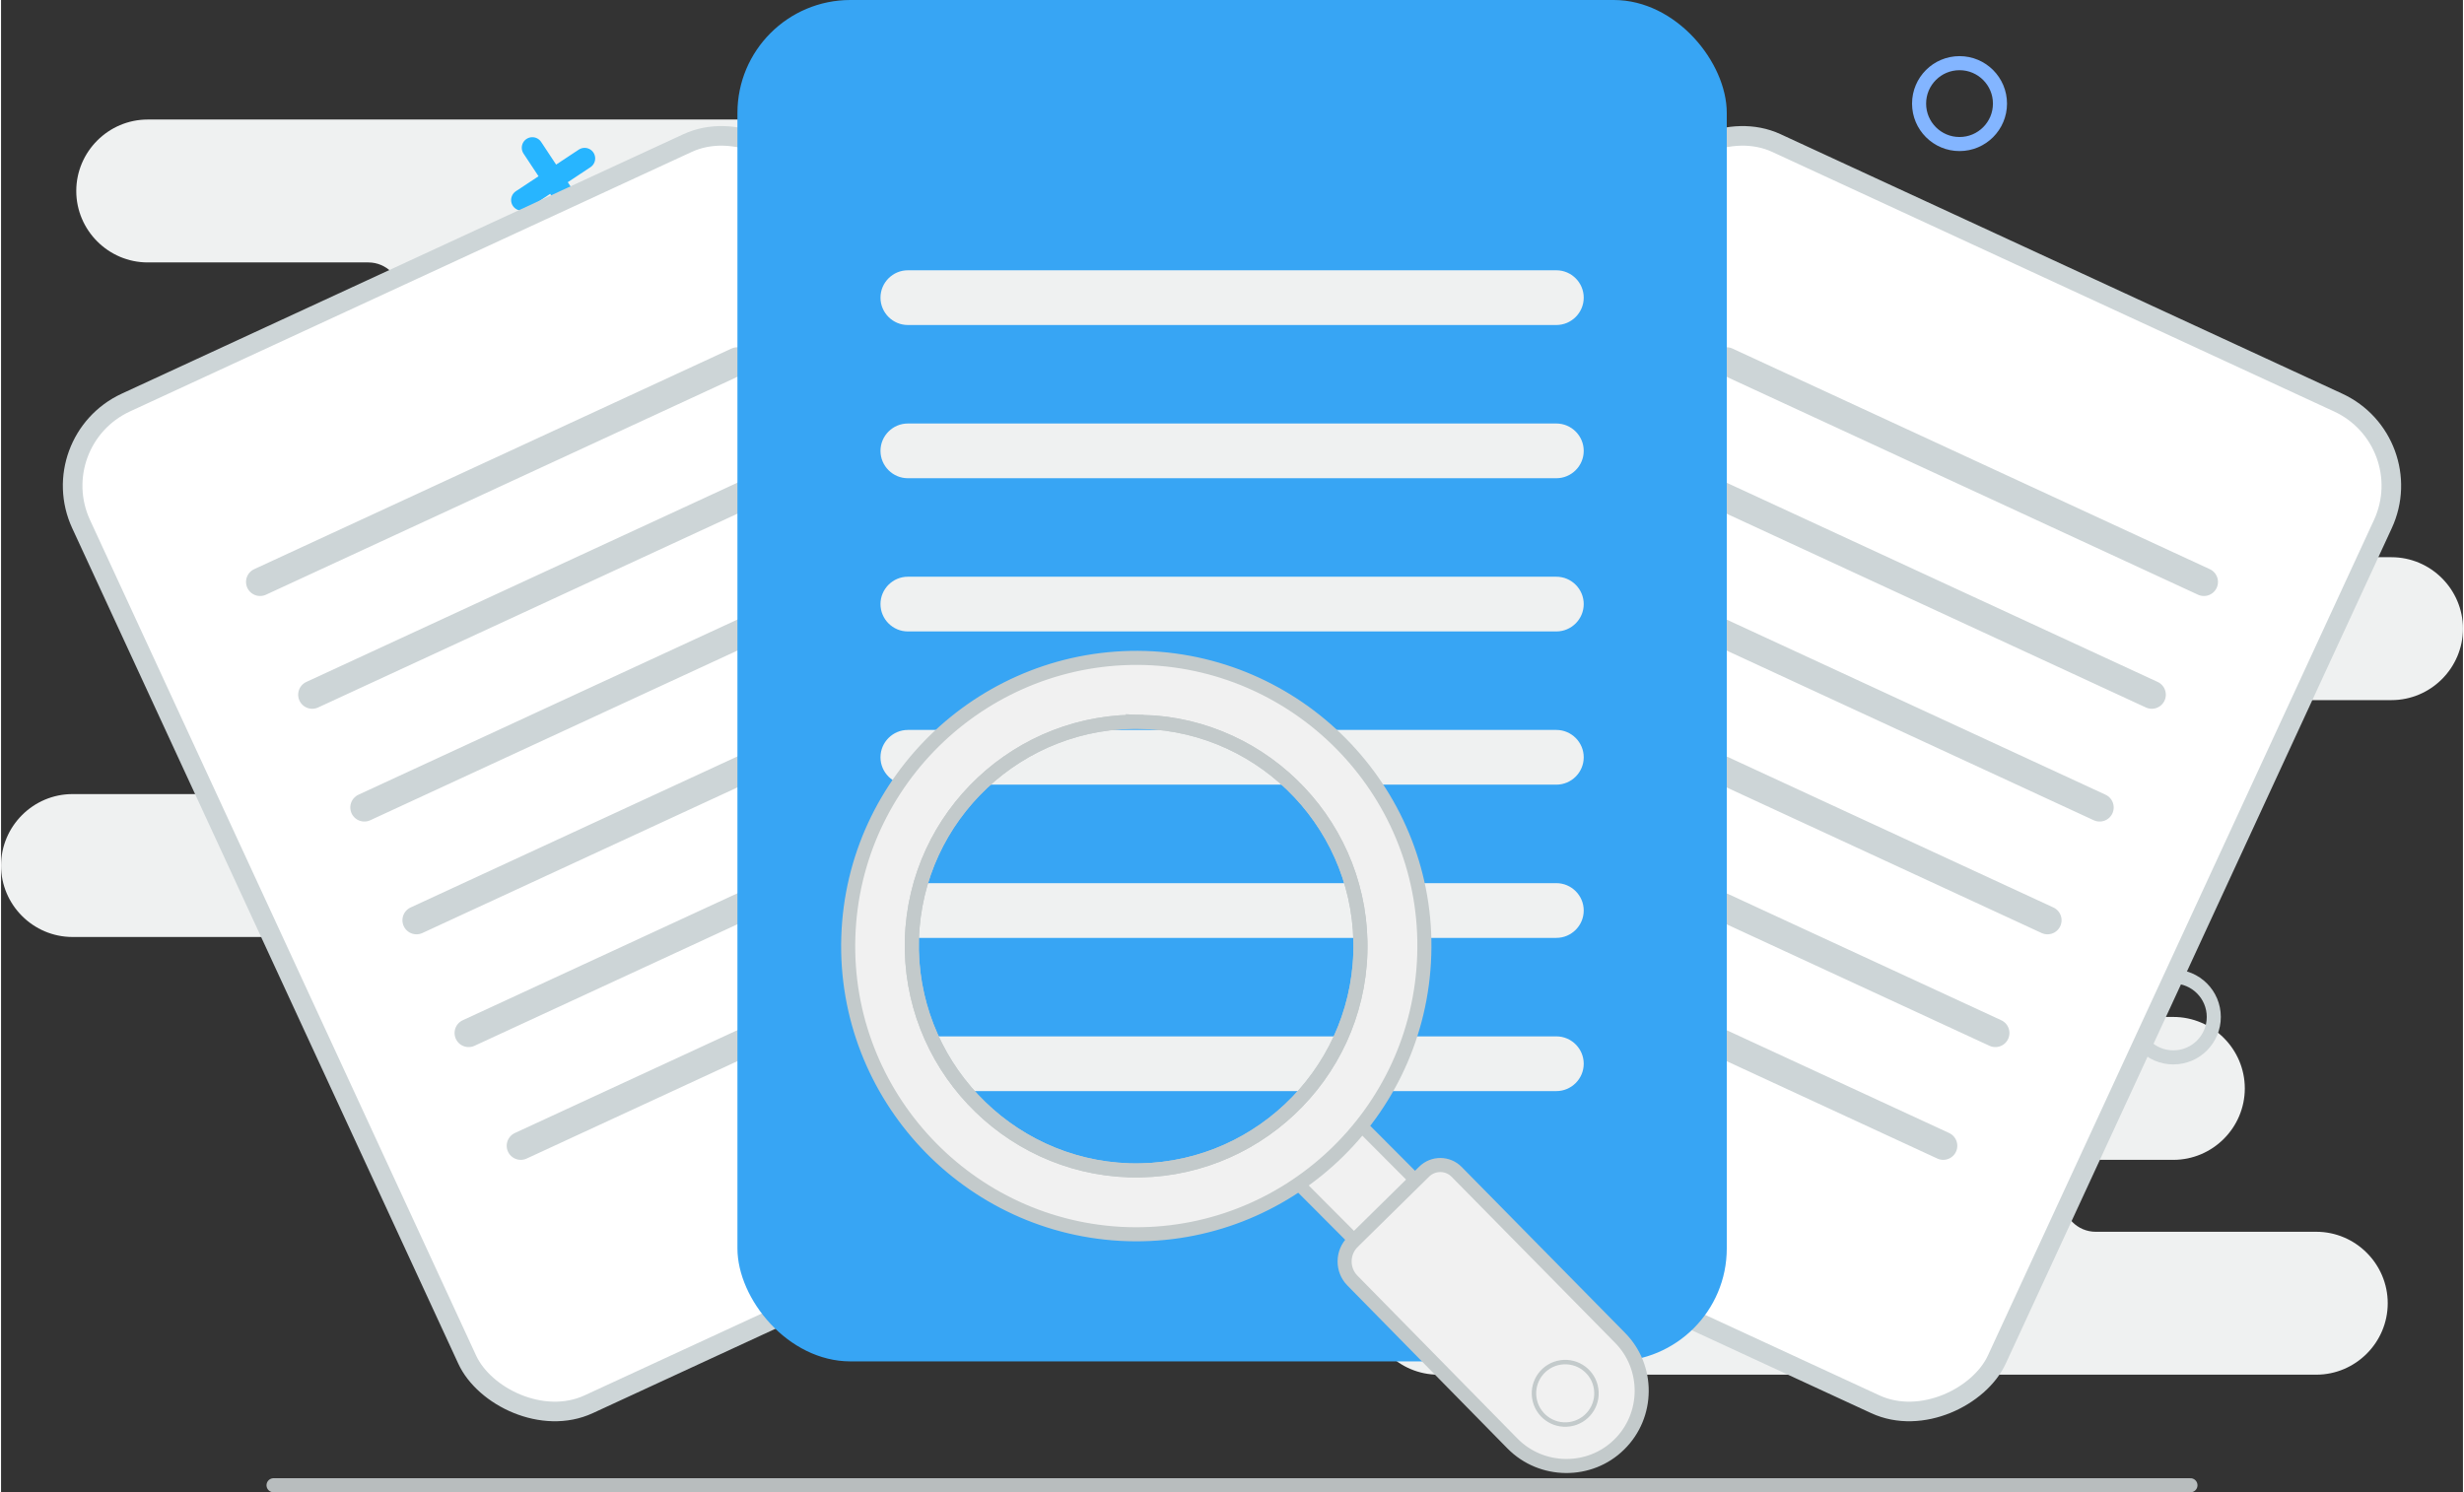
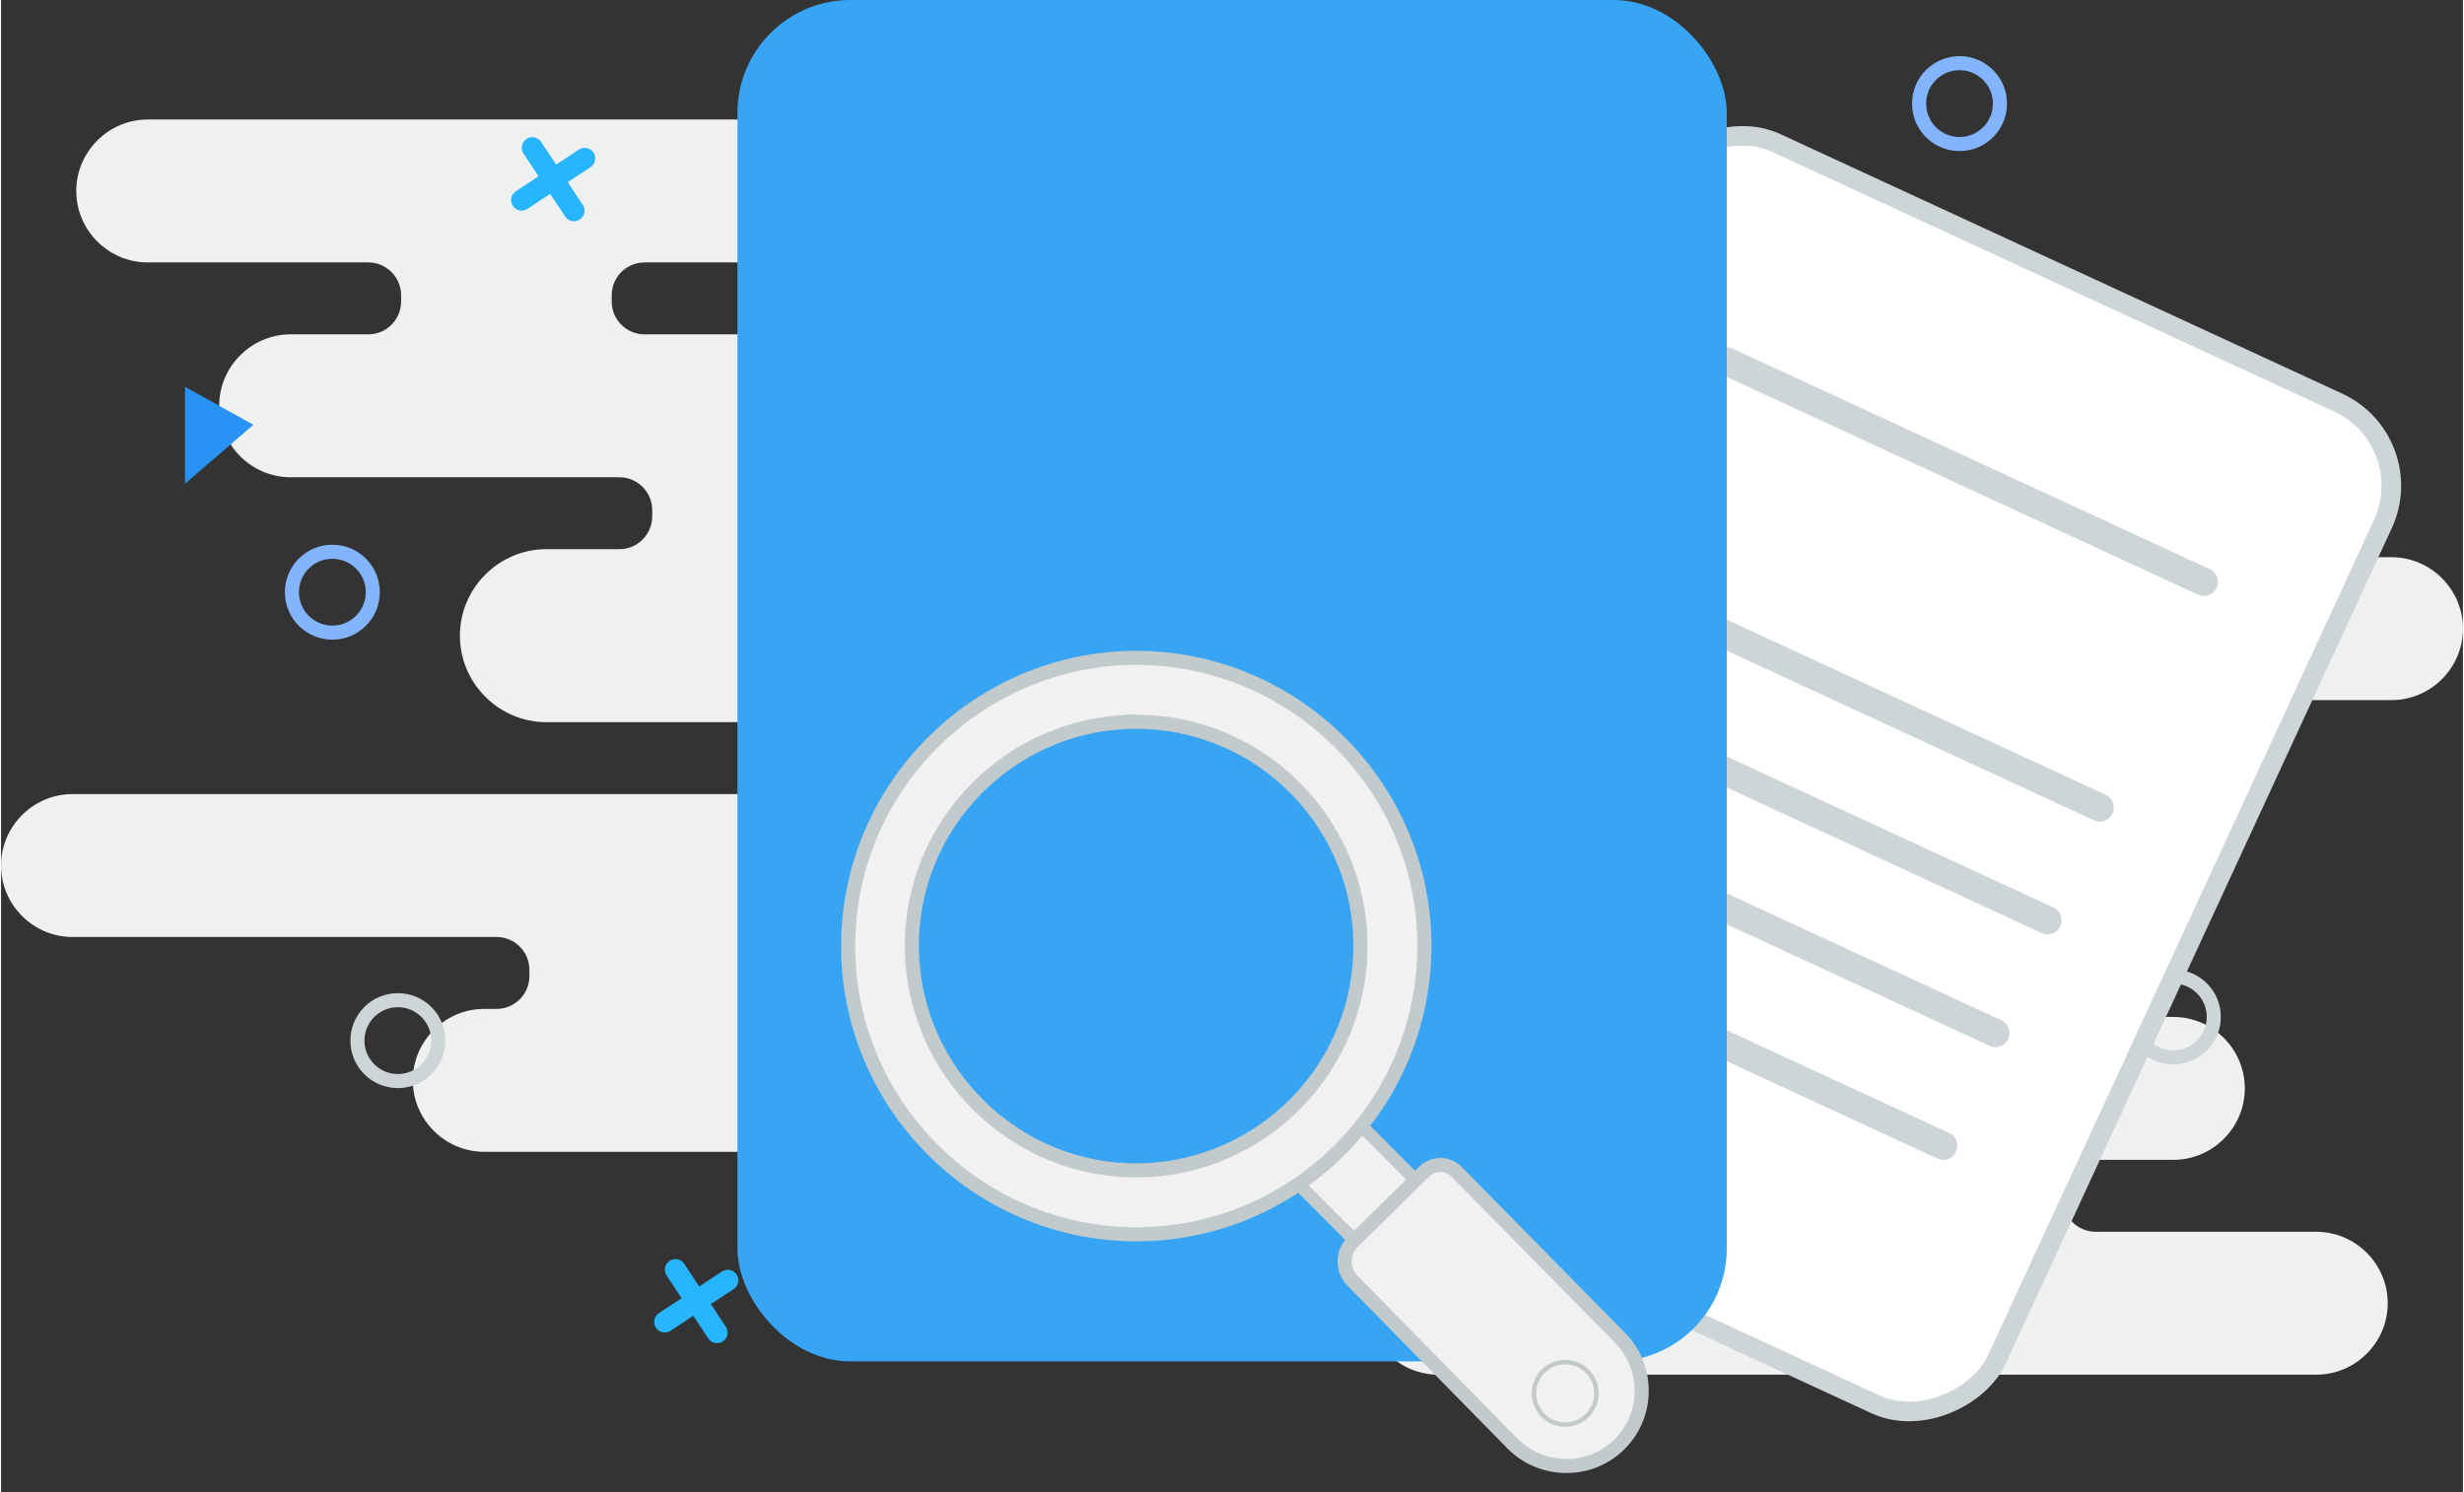
<svg xmlns="http://www.w3.org/2000/svg" width="350" height="212" fill-rule="evenodd" clip-rule="evenodd" viewBox="0 0 1236.312 749.489">
  <rect x="0" y="0" width="1236.312" height="749.489" fill="#333333" stroke="none" />
  <g>
    <g>
      <g>
-         <line x1="136.84" x2="1099.472" y1="745.956" y2="745.956" fill="none" stroke="#b8bdbe" stroke-linecap="round" stroke-linejoin="round" stroke-miterlimit="2.613" stroke-width="7.065" />
        <g>
          <g>
            <path fill="#eff1f1" d="M145.433 167.926l39.01 0c9.063,0 16.454,-7.392 16.454,-16.455l0 -3.212c0,-9.065 -7.392,-16.457 -16.454,-16.457l-110.782 0c-19.738,0 -35.886,-16.147 -35.886,-35.886l0 0c0,-19.737 16.147,-35.886 35.886,-35.886l345.175 0c19.739,0 35.885,16.149 35.885,35.886l0 0c0,19.739 -16.151,35.886 -35.885,35.886l-95.714 0c-9.06,0 -16.456,7.394 -16.456,16.457l0 3.212c0,9.063 7.393,16.455 16.456,16.455l228.391 0c19.737,0 35.886,16.148 35.886,35.886l0 0c0,19.737 -16.15,35.886 -35.886,35.886l-102.287 0c-9.063,0 -16.457,7.394 -16.457,16.455l0 3.21c0,9.065 7.394,16.457 16.457,16.457l372.377 0c23.893,0 43.441,19.549 43.441,43.44l0 0.002c0,23.891 -19.549,43.441 -43.441,43.441l-248.331 0c-9.062,0 -16.455,7.394 -16.455,16.455l0 3.211c0,9.062 7.392,16.456 16.455,16.456l41.513 0c19.738,0 35.887,16.149 35.887,35.886l0 0c0,19.737 -16.149,35.886 -35.887,35.886l-129.922 0c-9.062,0 -16.456,7.393 -16.456,16.456l0 3.211c0,9.063 7.394,16.454 16.456,16.454l371.681 0c19.738,0 35.886,16.149 35.886,35.887l0 0c0,19.738 -16.149,35.886 -35.886,35.886l-613.889 0c-19.736,0 -35.886,-16.148 -35.886,-35.886l0 0c0,-19.738 16.149,-35.887 35.886,-35.887l6.211 0c9.063,0 16.454,-7.391 16.454,-16.454l0 -3.211c0,-9.063 -7.392,-16.456 -16.454,-16.456l-212.98 0c-19.736,0 -35.886,-16.149 -35.886,-35.886l0 0c0,-19.737 16.149,-35.886 35.886,-35.886l398.707 0c9.062,0 16.455,-7.393 16.455,-16.456l0 -3.211c0,-9.062 -7.393,-16.455 -16.455,-16.455l-160.726 0c-23.892,0 -43.441,-19.548 -43.441,-43.441l0 -0.002c0,-23.892 19.548,-43.44 43.441,-43.44l36.678 0c9.064,0 16.456,-7.392 16.456,-16.457l0 -3.21c0,-9.062 -7.393,-16.455 -16.456,-16.455l-165.112 0c-19.736,0 -35.886,-16.149 -35.886,-35.886l0 0c0,-19.738 16.149,-35.886 35.886,-35.886z" />
            <path fill="#eff1f1" d="M1090.879 582.527l-39.011 0c-9.062,0 -16.454,7.392 -16.454,16.455l0 3.212c0,9.065 7.393,16.456 16.454,16.456l110.783 0c19.737,0 35.886,16.148 35.886,35.887l0 0c0,19.737 -16.148,35.886 -35.886,35.886l-440.887 0c-19.738,0 -35.886,-16.149 -35.886,-35.886l0 0c0,-19.739 16.15,-35.887 35.886,-35.887l191.425 0c9.062,0 16.456,-7.391 16.456,-16.456l0 -3.212c0,-9.063 -7.392,-16.455 -16.456,-16.455l-228.391 0c-19.737,0 -35.886,-16.148 -35.886,-35.886l0 0c0,-19.738 16.15,-35.886 35.886,-35.886l102.288 0c9.063,0 16.456,-7.394 16.456,-16.455l0 -3.211c0,-9.064 -7.393,-16.456 -16.456,-16.456l-372.378 0c-23.893,0 -43.441,-19.549 -43.441,-43.441l0 -0.002c0,-23.89 19.549,-43.439 43.441,-43.439l248.331 0c9.062,0 16.456,-7.395 16.456,-16.457l0 -3.21c0,-9.061 -7.393,-16.456 -16.456,-16.456l-41.513 0c-19.737,0 -35.886,-16.148 -35.886,-35.886l0 0c0,-19.737 16.149,-35.886 35.886,-35.886l129.922 0c9.063,0 16.456,-7.393 16.456,-16.455l0 -3.212c0,-9.063 -7.393,-16.455 -16.456,-16.455l-371.681 0c-19.737,0 -35.886,-16.148 -35.886,-35.886l0 0c0,-19.737 16.15,-35.886 35.886,-35.886l684.562 0c19.737,0 35.887,16.149 35.887,35.886l0 0c0,19.738 -16.15,35.886 -35.887,35.886l-76.883 0c-9.062,0 -16.455,7.393 -16.455,16.455l0 3.212c0,9.062 7.393,16.455 16.455,16.455l212.979 0c19.737,0 35.887,16.149 35.887,35.886l0 0c0,19.738 -16.149,35.886 -35.887,35.886l-398.706 0c-9.063,0 -16.455,7.393 -16.455,16.456l0 3.21c0,9.063 7.392,16.457 16.455,16.457l160.725 0c23.892,0 43.441,19.548 43.441,43.439l0 0.002c0,23.893 -19.548,43.441 -43.441,43.441l-36.678 0c-9.063,0 -16.456,7.392 -16.456,16.456l0 3.211c0,9.062 7.394,16.455 16.456,16.455l165.113 0c19.736,0 35.886,16.148 35.886,35.886l0 0c0,19.738 -16.149,35.886 -35.886,35.886z" />
          </g>
          <path fill="none" stroke="#27b5ff" stroke-linecap="round" stroke-linejoin="round" stroke-miterlimit="2.613" stroke-width="10.597" d="M293.062 79.556l-31.619 20.916m5.351-26.268l20.917 31.62M364.921 643.032l-31.618 20.916m5.35-26.268l20.917 31.62M1019.508 614.043l-31.619 20.916m5.351-26.267l20.917 31.619" />
          <circle cx="166.378" cy="297.423" r="20.31" fill="none" stroke="#83b5ff" stroke-miterlimit="2.613" stroke-width="7.065" />
          <circle cx="983.505" cy="52.033" r="20.31" fill="none" stroke="#83b5ff" stroke-miterlimit="2.613" stroke-width="7.065" />
          <circle cx="199.265" cy="522.648" r="20.31" fill="none" stroke="#cdd5d7" stroke-miterlimit="2.613" stroke-width="7.065" />
          <circle cx="1090.878" cy="510.756" r="20.31" fill="none" stroke="#cdd5d7" stroke-miterlimit="2.613" stroke-width="7.065" />
          <polygon fill="#2993f5" points="92.373 194.271 126.72 213.352 92.373 242.928" />
          <polygon fill="#cdd5d7" points="987.447 219.405 1021.794 238.487 987.447 268.063" />
        </g>
      </g>
      <g>
        <g>
-           <rect width="578.415" height="796.036" fill="#fff" stroke="#cdd5d7" stroke-miterlimit="22.926" stroke-width="14.129" rx="66.056" ry="66.056" transform="matrix(.632 -.292 .292 .632 20.917 221.47)" />
-           <path fill="none" stroke="#cdd5d7" stroke-linecap="round" stroke-linejoin="round" stroke-miterlimit="22.926" stroke-width="14.129" d="M130.086 292.271l239.698 -110.799m-108.796 393.988l239.699 -110.799m-265.879 54.161l239.698 -110.798m-265.879 54.16l239.698 -110.798m-265.878 54.16l239.698 -110.798m-265.878 54.161l239.698 -110.799" />
-         </g>
+           </g>
        <g>
          <rect width="578.415" height="796.036" fill="#fff" stroke="#cdd5d7" stroke-miterlimit="22.926" stroke-width="14.129" rx="66.056" ry="66.056" transform="matrix(-.632 -.292 -.292 .632 1215.39 221.47)" />
-           <path fill="none" stroke="#cdd5d7" stroke-linecap="round" stroke-linejoin="round" stroke-miterlimit="22.926" stroke-width="14.129" d="M1106.224 292.271l-239.698 -110.799m108.797 393.988l-239.698 -110.799m265.879 54.161l-239.7 -110.798m265.879 54.16l-239.698 -110.798m265.879 54.16l-239.698 -110.798m265.879 54.161l-239.7 -110.799" />
+           <path fill="none" stroke="#cdd5d7" stroke-linecap="round" stroke-linejoin="round" stroke-miterlimit="22.926" stroke-width="14.129" d="M1106.224 292.271l-239.698 -110.799m108.797 393.988l-239.698 -110.799m265.879 54.161l-239.7 -110.798m265.879 54.16l-239.698 -110.798m265.879 54.16l-239.698 -110.798l-239.7 -110.799" />
        </g>
        <g>
          <rect width="496.821" height="683.744" x="369.798" fill="#37a5f4" rx="56.738" ry="56.738" />
-           <path fill="#eff1f1" d="M455.373 135.751l325.671 0c7.559,0 13.741,6.182 13.741,13.74l0 0.001c0,7.558 -6.182,13.741 -13.741,13.741l-325.671 0c-7.557,0 -13.74,-6.183 -13.74,-13.741l0 -0.001c0,-7.558 6.183,-13.74 13.74,-13.74zm0 384.76l325.671 0c7.559,0 13.741,6.183 13.741,13.741l0 0.001c0,7.559 -6.182,13.741 -13.741,13.741l-325.671 0c-7.557,0 -13.74,-6.182 -13.74,-13.741l0 -0.001c0,-7.558 6.183,-13.741 13.74,-13.741zm0 -76.952l325.671 0c7.559,0 13.741,6.183 13.741,13.741l0 0.001c0,7.558 -6.182,13.741 -13.741,13.741l-325.671 0c-7.557,0 -13.74,-6.183 -13.74,-13.741l0 -0.001c0,-7.558 6.183,-13.741 13.74,-13.741zm0 -76.952l325.671 0c7.559,0 13.741,6.182 13.741,13.741l0 0.001c0,7.558 -6.182,13.741 -13.741,13.741l-325.671 0c-7.557,0 -13.74,-6.183 -13.74,-13.741l0 -0.001c0,-7.559 6.183,-13.741 13.74,-13.741zm0 -76.953l325.671 0c7.559,0 13.741,6.183 13.741,13.741l0 0.001c0,7.559 -6.182,13.742 -13.741,13.742l-325.671 0c-7.557,0 -13.74,-6.183 -13.74,-13.742l0 -0.001c0,-7.558 6.183,-13.741 13.74,-13.741zm0 -76.952l325.671 0c7.559,0 13.741,6.183 13.741,13.741l0 0.001c0,7.558 -6.182,13.741 -13.741,13.741l-325.671 0c-7.557,0 -13.74,-6.183 -13.74,-13.741l0 -0.001c0,-7.558 6.183,-13.741 13.74,-13.741z" />
        </g>
        <g>
          <rect width="48.14" height="62.884" fill="#f1f1f1" stroke="#c3cacb" stroke-miterlimit="22.926" stroke-width="7.065" transform="matrix(.64 -.624 .631 .633 647.913 591.062)" />
          <path fill="#f1f1f1" stroke="#c3cacb" stroke-miterlimit="22.926" stroke-width="7.065" d="M678.776 623.771l35.869-35.306c4.525-4.488 11.893-4.483 16.401.175l82.004 83.296c14.594 14.77 14.472 38.94-.431 53.554l0 0c-14.769 14.594-38.959 14.338-53.553-.431l-80.433-81.891c-5.293-5.36-5.217-14.104.143-19.397l0 0zM574.555 330.47c-79.624-2.32-146.643 60.502-149.077 140.278-2.473 79.507 60.349 146.528 140.143 149.095 79.777 2.434 146.642-60.502 149.077-140.277 2.587-79.663-60.483-146.509-140.143-149.096zm-1.005 32.078c-62.094-1.9-114.245 46.995-116.147 109.088-1.787 61.941 47.109 114.094 109.088 116.148 62.094 1.902 114.227-47.127 116.128-109.222 1.902-62.096-47.108-114.092-109.069-116.014z" />
          <circle r="49.611" fill="#f1f1f1" stroke="#c3cacb" stroke-miterlimit="22.926" stroke-width="7.065" transform="matrix(.313 -.046 .046 .313 785.489 699.786)" />
-           <path fill="none" stroke="#c3cacb" stroke-miterlimit="22.926" stroke-width="7.065" d="M573.55 362.548c-62.093,-1.901 -114.245,46.995 -116.147,109.088 -1.787,61.942 47.109,114.093 109.088,116.148 62.095,1.901 114.227,-47.128 116.129,-109.222 1.901,-62.095 -47.109,-114.093 -109.07,-116.014z" />
        </g>
      </g>
    </g>
  </g>
</svg>